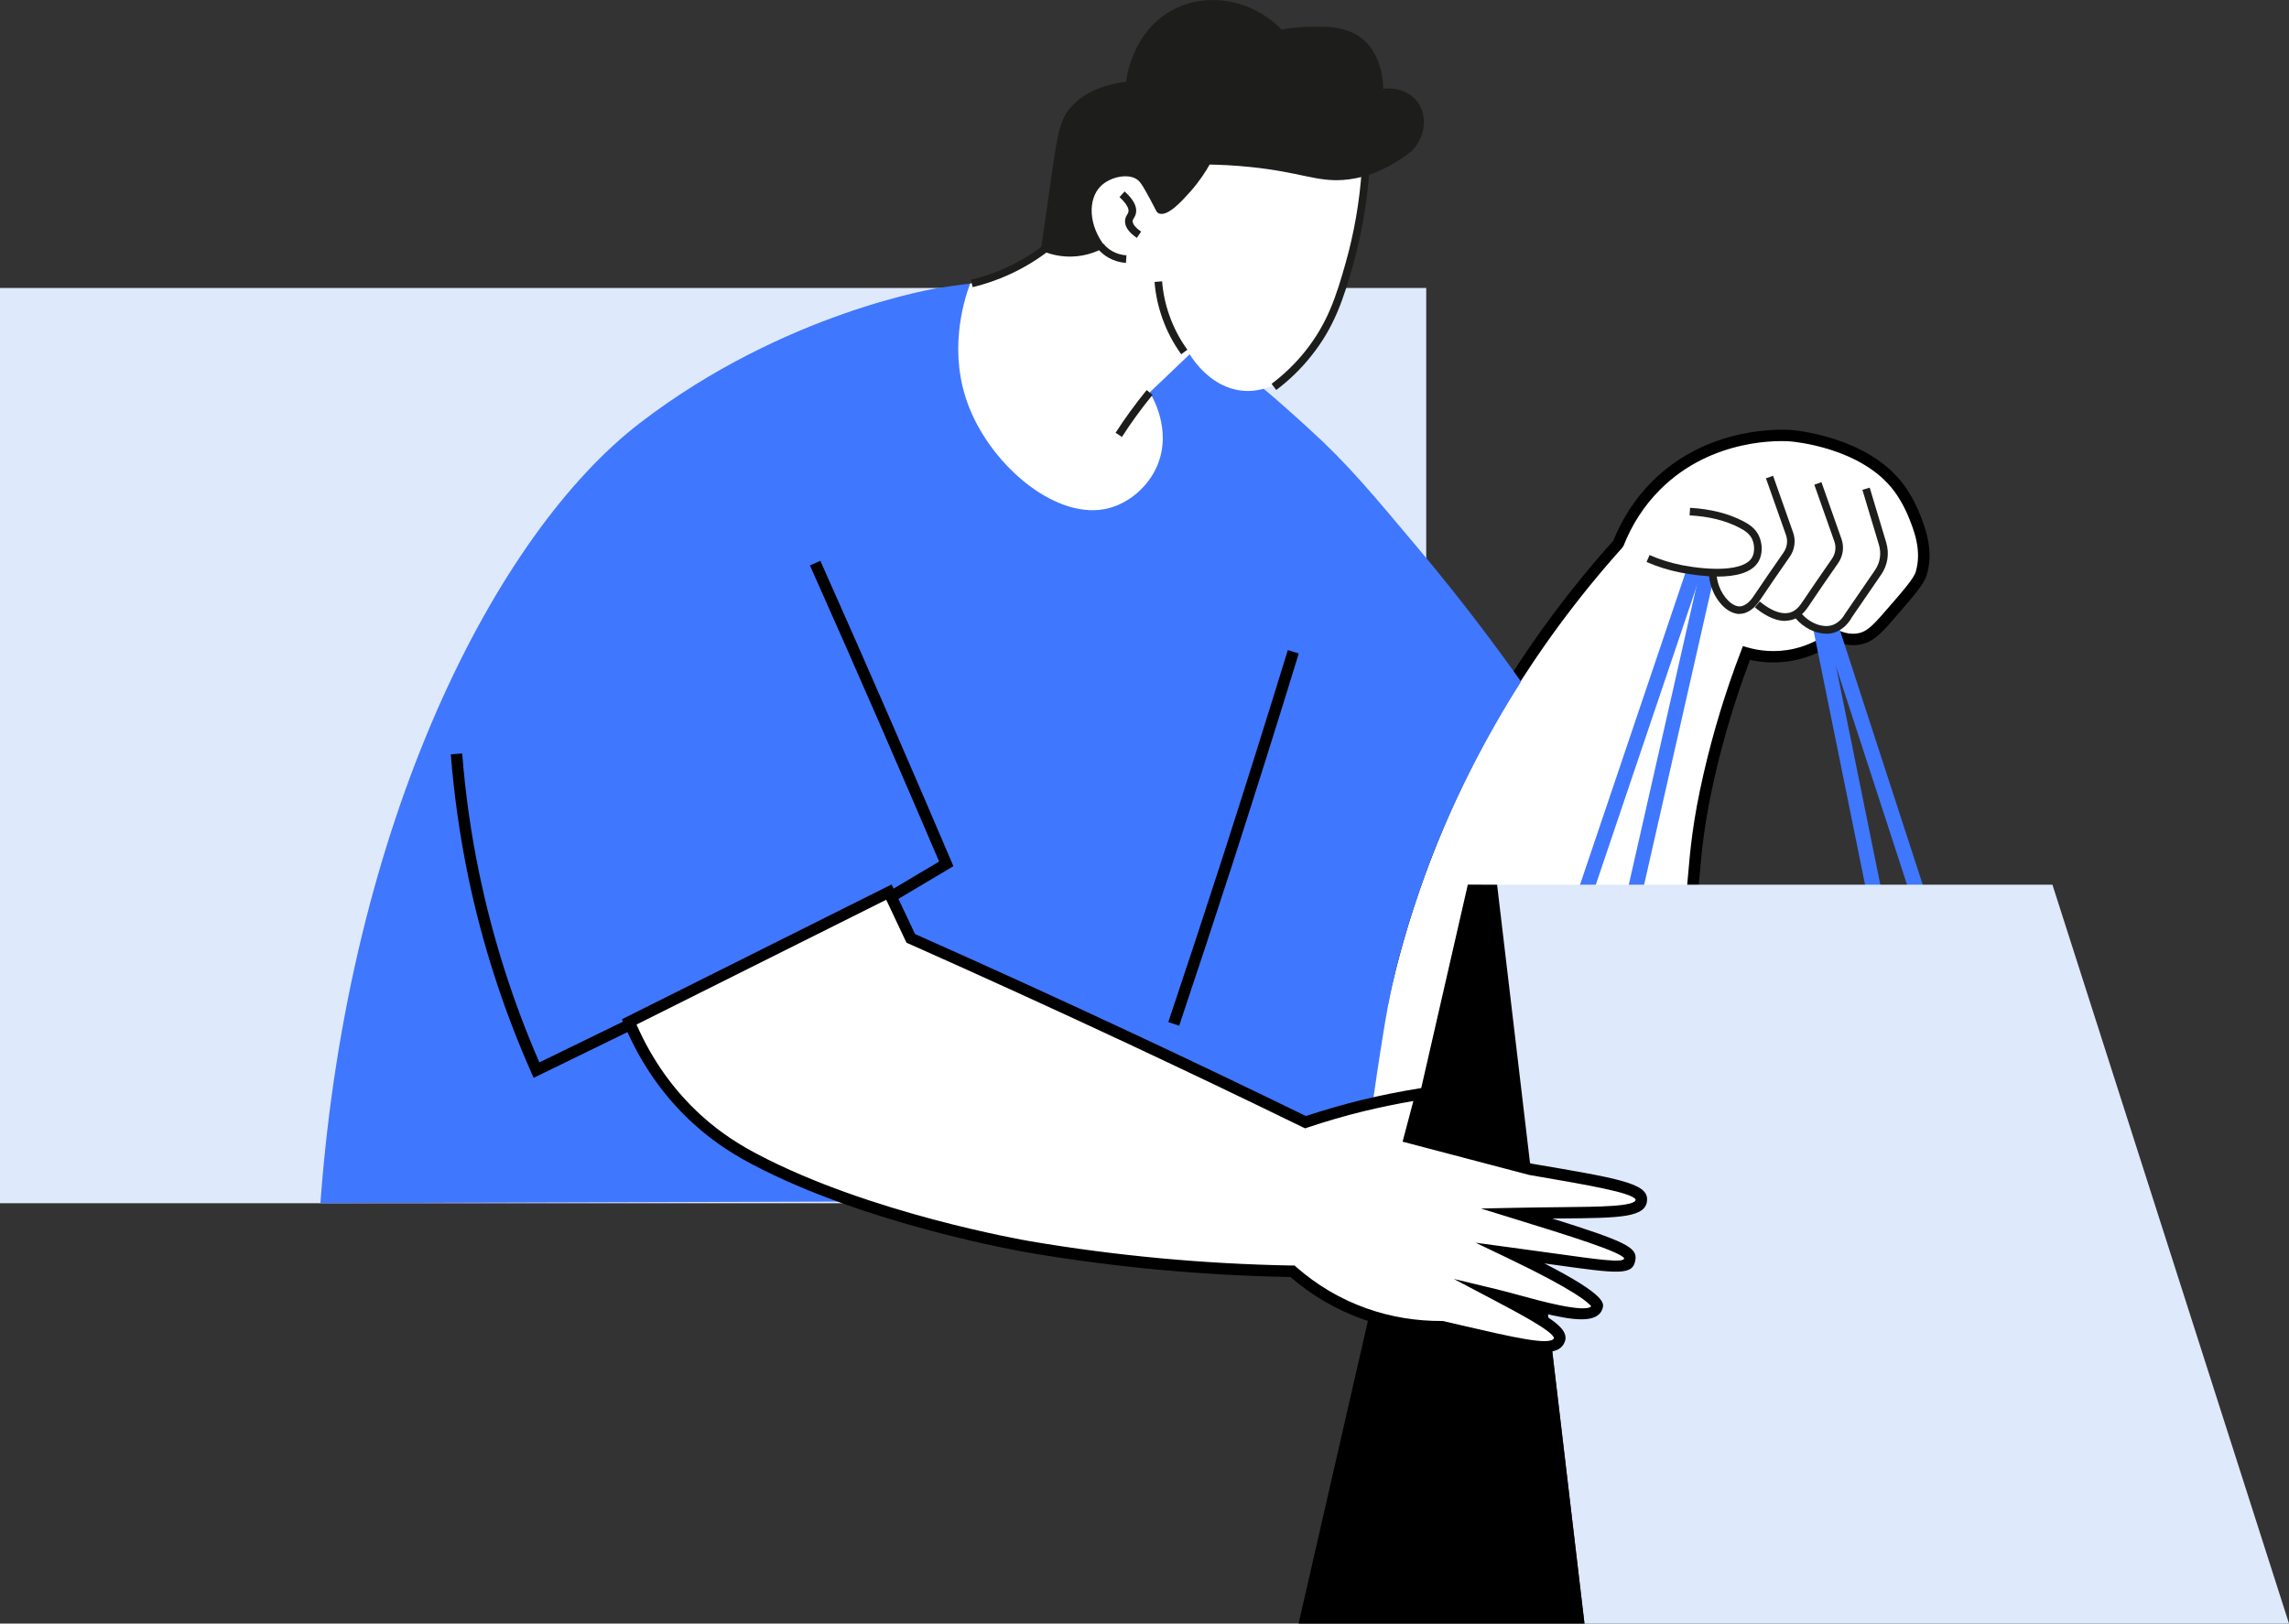
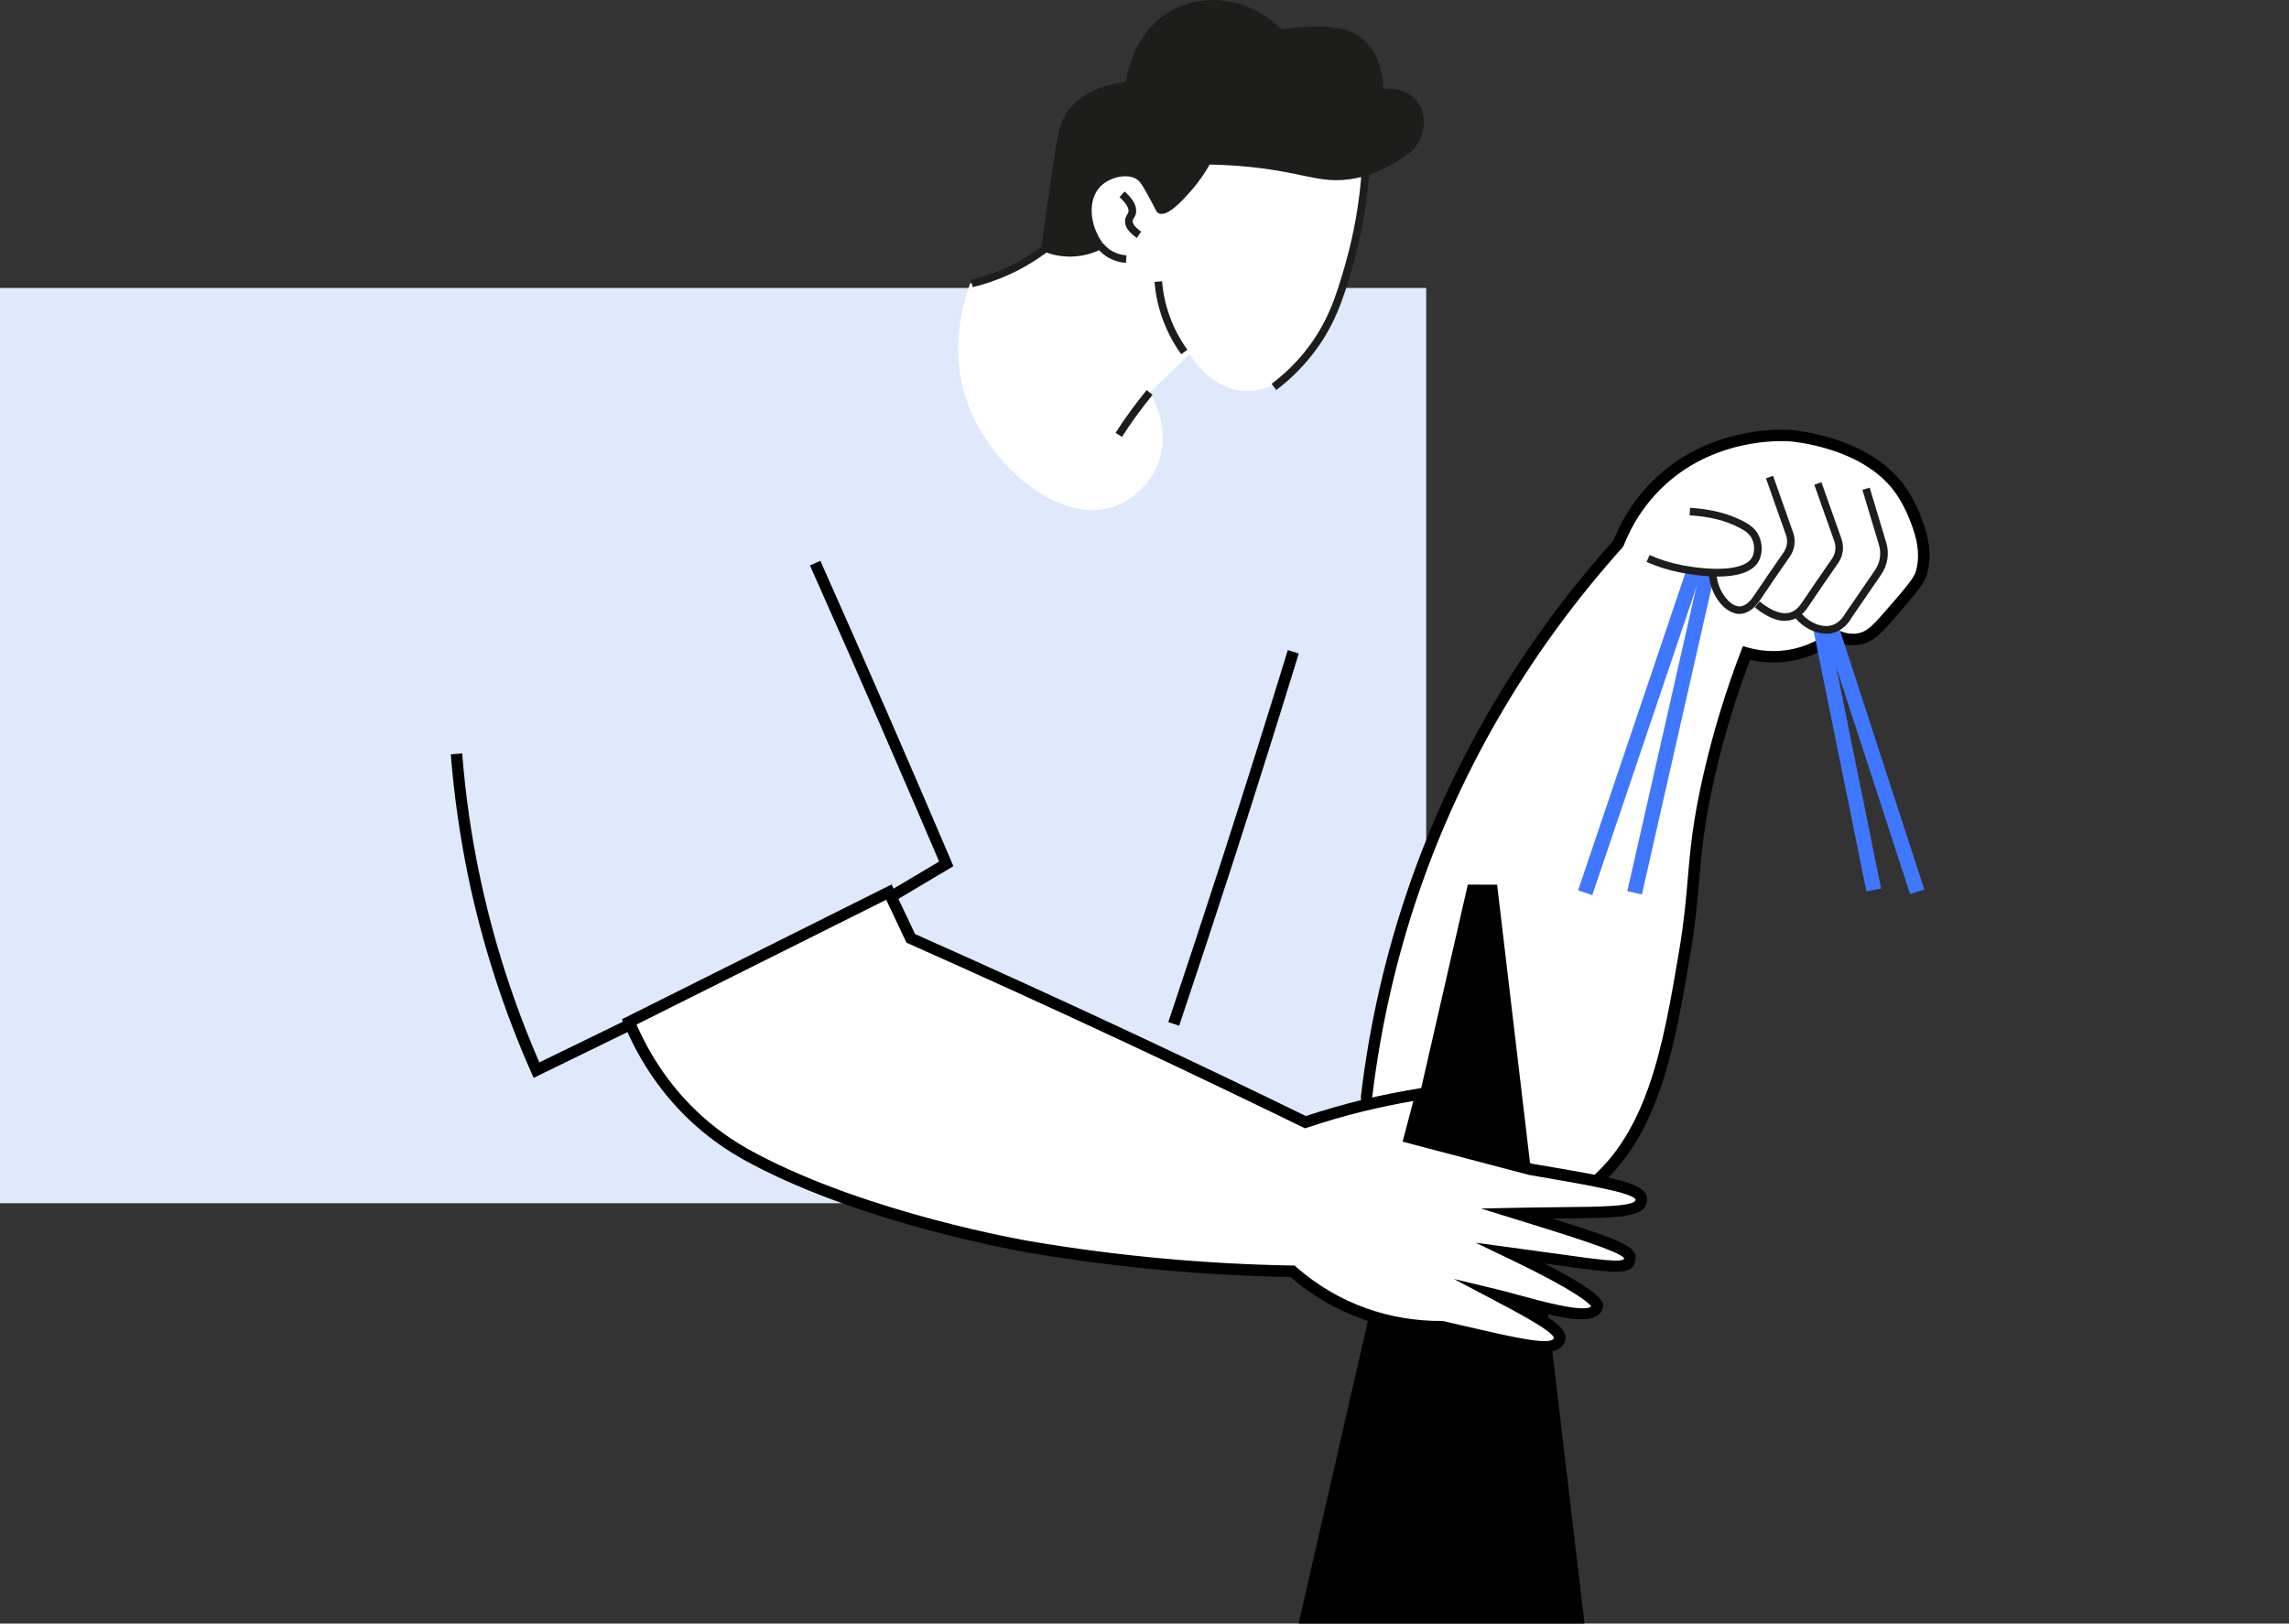
<svg xmlns="http://www.w3.org/2000/svg" id="Ebene_2" viewBox="0 0 250.9 177.99">
  <rect x="0" y="0" width="250.9" height="177.99" fill="#333333" stroke="none" />
  <defs>
    <style>.cls-1{fill:#1d1d1b;}.cls-2{fill:#fff;}.cls-3{fill:#4077ff;}.cls-4{fill:#dee9fc;}</style>
  </defs>
  <g id="Layer_1">
    <rect class="cls-4" x="0" y="31.57" width="156.33" height="100.34" transform="translate(156.33 163.48) rotate(-180)" />
    <path class="cls-2" d="M149.79,120.28c.78-6.63,2.32-14.5,5.28-23.04,6.07-17.47,15.42-29.96,22.31-37.63.63-1.6,1.83-4.05,4.12-6.34,6.01-6.04,14.01-5.56,14.8-5.5.44.03,8.13.72,11.84,5.71.96,1.29,1.56,2.73,1.62,2.89.62,1.51,1.6,3.91.85,6.48-.26.88-1.39,2.19-3.66,4.79-1.35,1.55-2.04,2.19-3.1,2.4-1.1.22-2.08-.13-2.68-.42-.75.61-2.23,1.63-4.37,2.11-2.42.55-4.41.13-5.35-.14-1.17,3.03-2.77,7.63-4.09,13.39-2.04,8.91-1.35,11.59-2.68,19.45-1.82,10.76-3.51,20.68-11.13,26.21-1.26.91-8.32,6.03-15.36,2.96-4.79-2.09-7.97-7.27-8.38-13.32Z" />
    <path d="M157.93,134.17c-4.97-2.17-8.32-7.47-8.76-13.85v-.06s0-.06,0-.06c.93-7.91,2.72-15.7,5.31-23.17,4.82-13.87,12.34-26.57,22.36-37.76.99-2.46,2.4-4.62,4.22-6.45,6.15-6.19,14.36-5.75,15.29-5.68.34.03,8.38.71,12.29,5.96.94,1.26,1.54,2.63,1.7,3.03.63,1.54,1.68,4.11.86,6.89-.3,1.01-1.39,2.27-3.79,5.03-1.42,1.63-2.22,2.35-3.45,2.6-.87.17-1.78.07-2.71-.31-1.28.96-2.76,1.65-4.32,2-2.04.46-3.83.29-5.11,0-1.57,4.16-2.87,8.46-3.86,12.78-1.18,5.14-1.43,8.17-1.71,11.38-.2,2.32-.4,4.72-.96,8.04-1.82,10.76-3.55,20.92-11.38,26.6-1.94,1.41-6.22,4.04-11.04,4.04-1.61,0-3.27-.29-4.93-1.02ZM191.6,70.99c1.15.33,2.96.61,5.05.13,1.49-.34,2.92-1.03,4.11-1.99l.31-.25.35.17c.8.39,1.57.51,2.28.37.86-.17,1.47-.72,2.75-2.19,2.14-2.45,3.32-3.8,3.54-4.56.69-2.36-.22-4.59-.82-6.07-.1-.25-.67-1.58-1.54-2.75-3.57-4.8-11.07-5.43-11.38-5.46-.86-.07-8.55-.48-14.31,5.31-1.72,1.73-3.06,3.79-3.98,6.13l-.12.19c-9.94,11.08-17.4,23.67-22.18,37.41-2.56,7.36-4.32,15.05-5.25,22.85.42,5.88,3.48,10.76,8.01,12.73,6.06,2.65,12.33-1.14,14.74-2.89,7.42-5.38,9.1-15.3,10.88-25.81.55-3.26.76-5.63.95-7.93.28-3.26.54-6.33,1.74-11.55,1.05-4.57,2.43-9.1,4.11-13.47l.2-.53.55.16Z" />
-     <path class="cls-3" d="M152.17,110.08c-.43,2.32-1.11,6.63-1.61,10.17-.08.57-.15,1.04-.19,1.37-.68.18-1.36.35-2.04.53-1.77.5-3.53,1.01-5.3,1.51-6.33-3.1-12.8-6.19-19.41-9.27-8.24-3.83-16.36-7.46-24.34-10.92-.74-1.6-1.48-3.21-2.22-4.81-9.08,4.54-18.16,9.08-27.25,13.62.49,1.03,1.2,2.42,2.2,3.98.88,1.38,2.4,3.72,4.76,5.92,1.95,1.82,3.62,2.73,6.82,4.44,2.18,1.17,5.18,2.62,8.93,4-.21.37-.43.74-.64,1.11-18.92.06-37.84.12-56.76.17,3.09-42.05,19.29-73.46,35.05-85.55,15.92-12.21,32.78-14.79,32.78-14.79,3.27-.5,6.44-.96,10.71-.56,13.63,1.28,23.17,9.96,29.88,16.06,4.19,3.81,6.83,7.01,11.84,12.97,4.93,5.87,8.73,11,11.34,14.69-3.33,5.27-7.89,13.37-11.2,23.15-.78,2.31-2.34,6.89-3.33,12.21Z" />
    <path class="cls-2" d="M106.33,31.1c-.76,2.09-2.45,7.68-.08,13.61,2.59,6.51,9.7,12.49,15.33,10.99,2.14-.57,4.26-2.28,5.27-4.66,1.65-3.91-.57-7.61-.83-8.02,1.46-1.39,2.92-2.79,4.38-4.18.44.7,2.38,3.6,5.65,3.98,2.31.27,4.12-.84,4.98-1.39,6.86-4.35,8.51-21.04,8.67-22.72-7.29-2.04-14.59-4.09-21.88-6.13-2.06,1.34-4.83,3.5-7.4,6.76-1.78,2.26-2.98,4.44-3.81,6.24-1.38,1.14-3.21,2.43-5.5,3.59-1.74.88-3.37,1.49-4.78,1.93Z" />
    <path class="cls-1" d="M154.65,16.63c-3.08,2.38-5.68,2.98-7.47,3.1-2.91.19-4.61-.84-10.01-1.41-1.95-.21-3.56-.26-4.58-.28-.4.71-1.08,1.8-2.11,2.96-.9,1.01-2.48,2.78-3.45,2.4-.29-.12-.3-.34-.92-1.48-.71-1.31-1.07-1.97-1.48-2.25-1.04-.71-3.01-.26-4.02.78-1.37,1.41-1.33,4.26.56,6.62-.61.36-1.94,1.02-3.73,1.06-1.53.03-2.72-.4-3.35-.69.13-.92.4-2.79.74-5.16,1.04-7.35,1.19-8.91,2.47-10.43.76-.91,2.44-2.41,6.13-2.89.04-.37.67-5.63,5.28-7.96,3.77-1.9,8.58-1.03,11.77,2.25.57-.11,1.39-.24,2.4-.28,2.12-.09,4.53-.19,6.34,1.2,2.26,1.73,2.39,4.86,2.4,5.57,1.47-.19,2.91.33,3.73,1.41,1.15,1.51.94,3.91-.7,5.5Z" />
    <path d="M58.48,118.17l38.84-18.94,7.18-4.27-.21-.5c-2.15-5.05-4.34-10.13-6.55-15.22-2.6-5.98-5.21-11.9-7.82-17.76l-1.14.51c2.61,5.86,5.22,11.78,7.82,17.75,2.14,4.93,4.26,9.83,6.34,14.71l-6.19,3.68-37.63,18.34c-2.89-6.64-5.1-13.58-6.57-20.63-.91-4.34-1.54-8.8-1.89-13.24l-1.25.1c.36,4.49,1,9,1.91,13.4,1.53,7.35,3.86,14.57,6.91,21.47l.26.59Z" />
    <path d="M129.25,112.45c2.01-5.99,4-12.04,5.92-17.97,2.42-7.5,4.84-15.18,7.19-22.84l-1.2-.37c-2.35,7.65-4.77,15.33-7.18,22.82-1.92,5.93-3.91,11.97-5.92,17.96l1.19.4Z" />
    <rect class="cls-3" x="165.15" y="79.49" width="36.03" height="1.64" transform="translate(64.32 241.17) rotate(-77.22)" />
    <rect class="cls-3" x="161.09" y="79.42" width="37.24" height="1.64" transform="translate(46.17 224.8) rotate(-71.33)" />
    <rect class="cls-3" x="204.65" y="68.25" width="1.64" height="30.26" transform="translate(-15.72 67.65) rotate(-18.02)" />
    <rect class="cls-3" x="201.67" y="68.72" width="1.64" height="29.13" transform="translate(-12.51 41.9) rotate(-11.46)" />
-     <path class="cls-4" d="M250.9,177.99c-25.74,0-51.48,0-77.23,0-3.19-27-6.39-54-9.58-81,20.29,0,40.59,0,60.88,0,8.64,27,17.29,54,25.93,81Z" />
    <path d="M173.68,177.99c-10.45,0-20.89,0-31.34,0,6.18-27,12.37-54.01,18.55-81.01,1.07,0,2.14,0,3.21.01,3.19,27,6.39,54,9.58,81Z" />
    <path class="cls-2" d="M68.97,112.04c9.49-4.74,18.98-9.49,28.47-14.23.8,1.69,1.6,3.38,2.4,5.07,7.94,3.53,15.97,7.19,24.1,10.99,6.5,3.04,12.88,6.1,19.17,9.16,1.93-.65,4.05-1.27,6.34-1.83,2.24-.55,4.37-.96,6.34-1.27-.42,1.6-.85,3.19-1.27,4.79,4.43,1.16,8.85,2.33,13.28,3.49,8.14,1.38,12.13,2.06,12.12,3.28,0,1.77-4.63,1.36-13.7,1.55,10.62,3.28,12.59,4.03,12.44,5-.21,1.37-2.34.79-13.06-.65,3.09,1.48,9.86,4.84,9.47,5.94-.67,1.9-7.64-.54-10.99-1.34,4.84,2.55,7.26,3.95,6.87,4.93-.6,1.52-4.63.43-12.89-1.48-1.96.02-5-.18-8.46-1.41-3.75-1.34-6.37-3.31-7.89-4.65-11.72-.2-21.53-1.42-28.89-2.68-.76-.13-17.74-3.11-30.02-9.58-1.73-.91-3.97-2.21-6.34-4.37-4.14-3.76-6.33-7.98-7.47-10.71Z" />
    <path d="M160,146.54l-1.96-.47c-2.98.02-5.88-.45-8.67-1.45-2.91-1.04-5.58-2.59-7.92-4.62-9.68-.18-19.35-1.08-28.75-2.68-.72-.12-17.75-3.08-30.2-9.65-1.73-.91-4.04-2.25-6.47-4.46-3.27-2.97-5.84-6.65-7.63-10.93l-.23-.54,29.56-14.78,2.57,5.44c7.97,3.54,16.01,7.21,23.9,10.9,6.31,2.95,12.68,6,18.94,9.05,2.02-.67,4.08-1.26,6.15-1.77,2.1-.51,4.25-.94,6.39-1.28l.95-.15-1.35,5.11,12.66,3.32c9.43,1.6,12.6,2.14,12.6,3.89,0,2.03-2.91,2.05-9.3,2.11-.36,0-.72,0-1.1,0,8.09,2.54,9.33,3.18,9.12,4.53-.27,1.75-1.77,1.54-9.02.53-.3-.04-.62-.09-.95-.13,6.86,3.53,6.56,4.4,6.35,5-.56,1.58-3.11,1.3-6.81.37,2.26,1.37,3.06,2.26,2.68,3.24-.31.78-1.02,1.11-2.29,1.11-1.81,0-4.74-.68-9.22-1.72ZM164.21,141.38c.67.16,1.47.38,2.35.62,1.99.55,7.17,1.98,7.85,1.21-.24-.34-1.59-1.67-9.09-5.26l-3.57-1.71,3.92.53c1.82.24,3.39.46,4.75.65,4.85.68,7.53,1.05,7.61.54-.3-.71-6.25-2.55-12.01-4.33l-3.69-1.14,3.86-.08c1.86-.04,3.54-.05,5.03-.07,4.14-.04,8.06-.07,8.06-.83-.35-.77-5.3-1.61-11.66-2.7l-13.88-3.65,1.18-4.46c-1.79.31-3.59.68-5.34,1.1-2.11.51-4.23,1.13-6.29,1.82l-.24.08-.23-.11c-6.33-3.09-12.78-6.17-19.16-9.16-7.95-3.72-16.06-7.42-24.09-10.99l-.21-.09-2.22-4.71-27.37,13.68c1.7,3.88,4.09,7.23,7.08,9.95,2.33,2.12,4.54,3.4,6.21,4.28,12.28,6.47,29.12,9.4,29.83,9.52,9.41,1.6,19.1,2.5,28.79,2.67h.23s.17.16.17.16c2.27,1.99,4.85,3.52,7.69,4.53,2.65.94,5.43,1.41,8.39,1.39l2.11.49c5.43,1.26,9.71,2.26,10.06,1.39-.06-.74-4.14-2.88-6.58-4.17l-4.4-2.32,4.83,1.16Z" />
    <path class="cls-1" d="M123.42,28.82l.05-.83c-.53-.03-1.06-.18-1.53-.44-.38-.21-.71-.49-.99-.83l-.64.53c.35.42.76.76,1.23,1.02.57.32,1.23.51,1.89.55Z" />
    <path class="cls-1" d="M129.48,38.83l.67-.49c-.82-1.13-1.48-2.38-1.95-3.7-.44-1.22-.72-2.5-.82-3.8l-.83.07c.11,1.38.41,2.73.87,4.02.5,1.4,1.19,2.71,2.06,3.91Z" />
    <path class="cls-1" d="M122.98,47.9c.5-.78,1.02-1.55,1.57-2.3.57-.79,1.17-1.56,1.78-2.31l-.64-.53c-.62.76-1.23,1.55-1.81,2.35-.56.77-1.1,1.56-1.6,2.34l.7.45Z" />
    <path class="cls-1" d="M124.61,26.08l.47-.69c-.62-.43-.95-.84-.93-1.16,0-.1.05-.17.12-.29.08-.14.19-.31.24-.55.15-.72-.25-1.51-1.24-2.4l-.56.62c.72.66,1.06,1.22.98,1.61-.02.1-.07.19-.13.29-.1.16-.22.36-.24.66-.05.65.37,1.28,1.29,1.91Z" />
    <path class="cls-1" d="M139.9,42.75c1.43-1.08,2.72-2.33,3.82-3.72,2.55-3.18,3.55-6.29,4.6-10.02.93-3.32,1.53-6.77,1.77-10.27l-.83-.06c-.24,3.44-.83,6.84-1.75,10.1-1.06,3.76-2,6.66-4.45,9.73-1.06,1.33-2.3,2.53-3.68,3.57l.5.66Z" />
    <path class="cls-1" d="M106.61,31.48c1.42-.34,2.8-.82,4.12-1.43,1.71-.79,3.31-1.79,4.77-2.99l-.53-.64c-1.4,1.15-2.94,2.12-4.58,2.88-1.27.59-2.6,1.05-3.97,1.37l.19.81Z" />
    <path class="cls-1" d="M200.17,69.48c.36,0,.7-.06,1.02-.18.98-.37,1.53-1.15,1.77-1.59l3.24-4.72c.71-1.03.91-2.31.55-3.51l-1.81-6.02-.8.24,1.81,6.02c.29.96.13,1.98-.44,2.8l-3.26,4.75c-.21.37-.63.97-1.35,1.24-1.05.39-2.54-.17-3.48-1.3l-.64.53c.9,1.09,2.21,1.73,3.39,1.73Z" />
    <path class="cls-1" d="M195.67,68.05c.29,0,.59-.04.88-.14.92-.31,1.43-1.06,1.76-1.55.93-1.39,1.95-2.88,3.18-4.64.53-.77.67-1.75.36-2.63l-2.2-6.23-.78.28,2.2,6.23c.22.62.12,1.33-.26,1.88-1.23,1.77-2.26,3.27-3.18,4.64-.31.46-.68,1.01-1.34,1.24-1.29.43-2.81-.69-3.4-1.19l-.54.64c.72.6,1.99,1.49,3.32,1.49Z" />
    <path class="cls-1" d="M190.67,67.3c.2,0,.39-.03.58-.09.92-.31,1.42-1.06,1.76-1.55.93-1.39,1.95-2.88,3.18-4.64.53-.77.67-1.75.36-2.63l-2.2-6.23-.78.28,2.2,6.23c.22.63.12,1.33-.26,1.88-1.23,1.77-2.26,3.27-3.18,4.64-.31.46-.68,1.01-1.34,1.24-.45.15-.91-.07-1.2-.28-.93-.67-1.63-2.08-1.63-3.3h-.83c0,1.48.83,3.15,1.97,3.97.45.32.93.49,1.38.49Z" />
    <path class="cls-1" d="M188.25,63.21c1.91,0,3.8-.37,4.53-1.7.43-.78.43-1.89.01-2.78-.38-.81-1.06-1.25-1.73-1.6-1.62-.84-3.57-1.33-5.81-1.46l-.05.83c2.12.11,3.96.57,5.47,1.36.63.33,1.1.66,1.37,1.22.3.64.31,1.47.01,2.02-.86,1.56-4.68,1.44-7.68.86-1.22-.24-2.41-.61-3.56-1.11l-.33.76c1.2.52,2.45.91,3.73,1.16.95.18,2.5.43,4.04.43Z" />
  </g>
</svg>